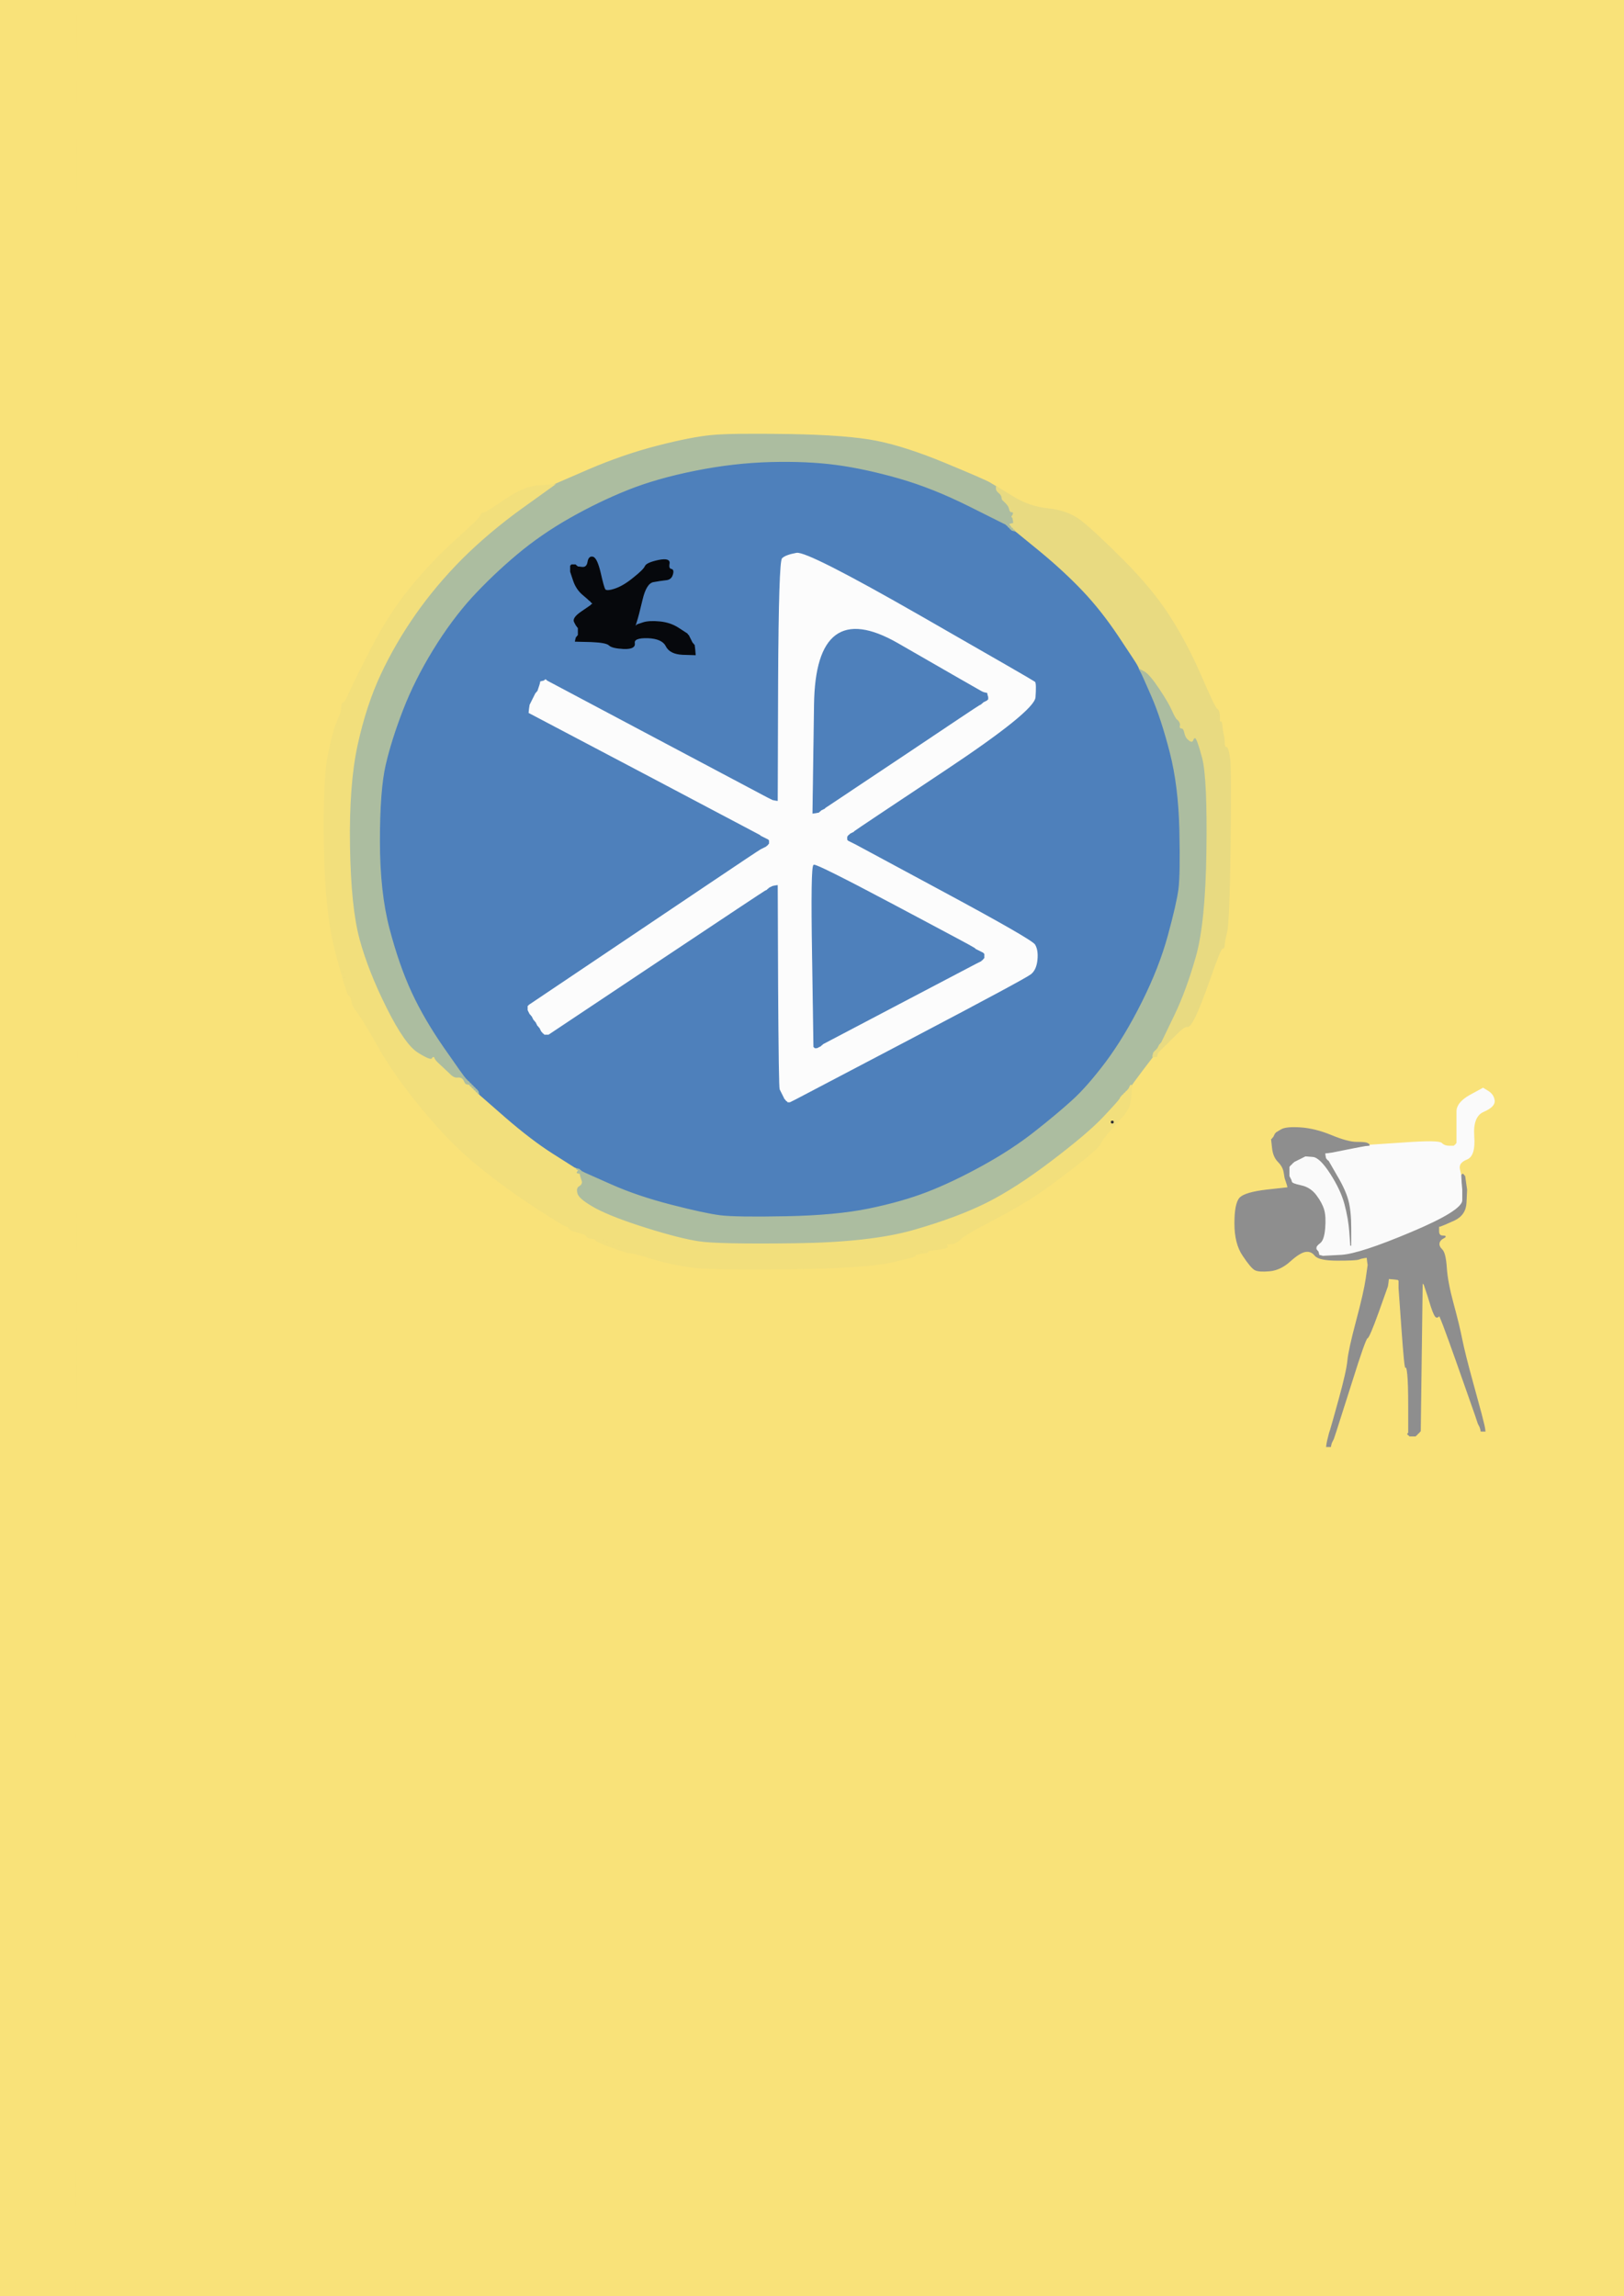
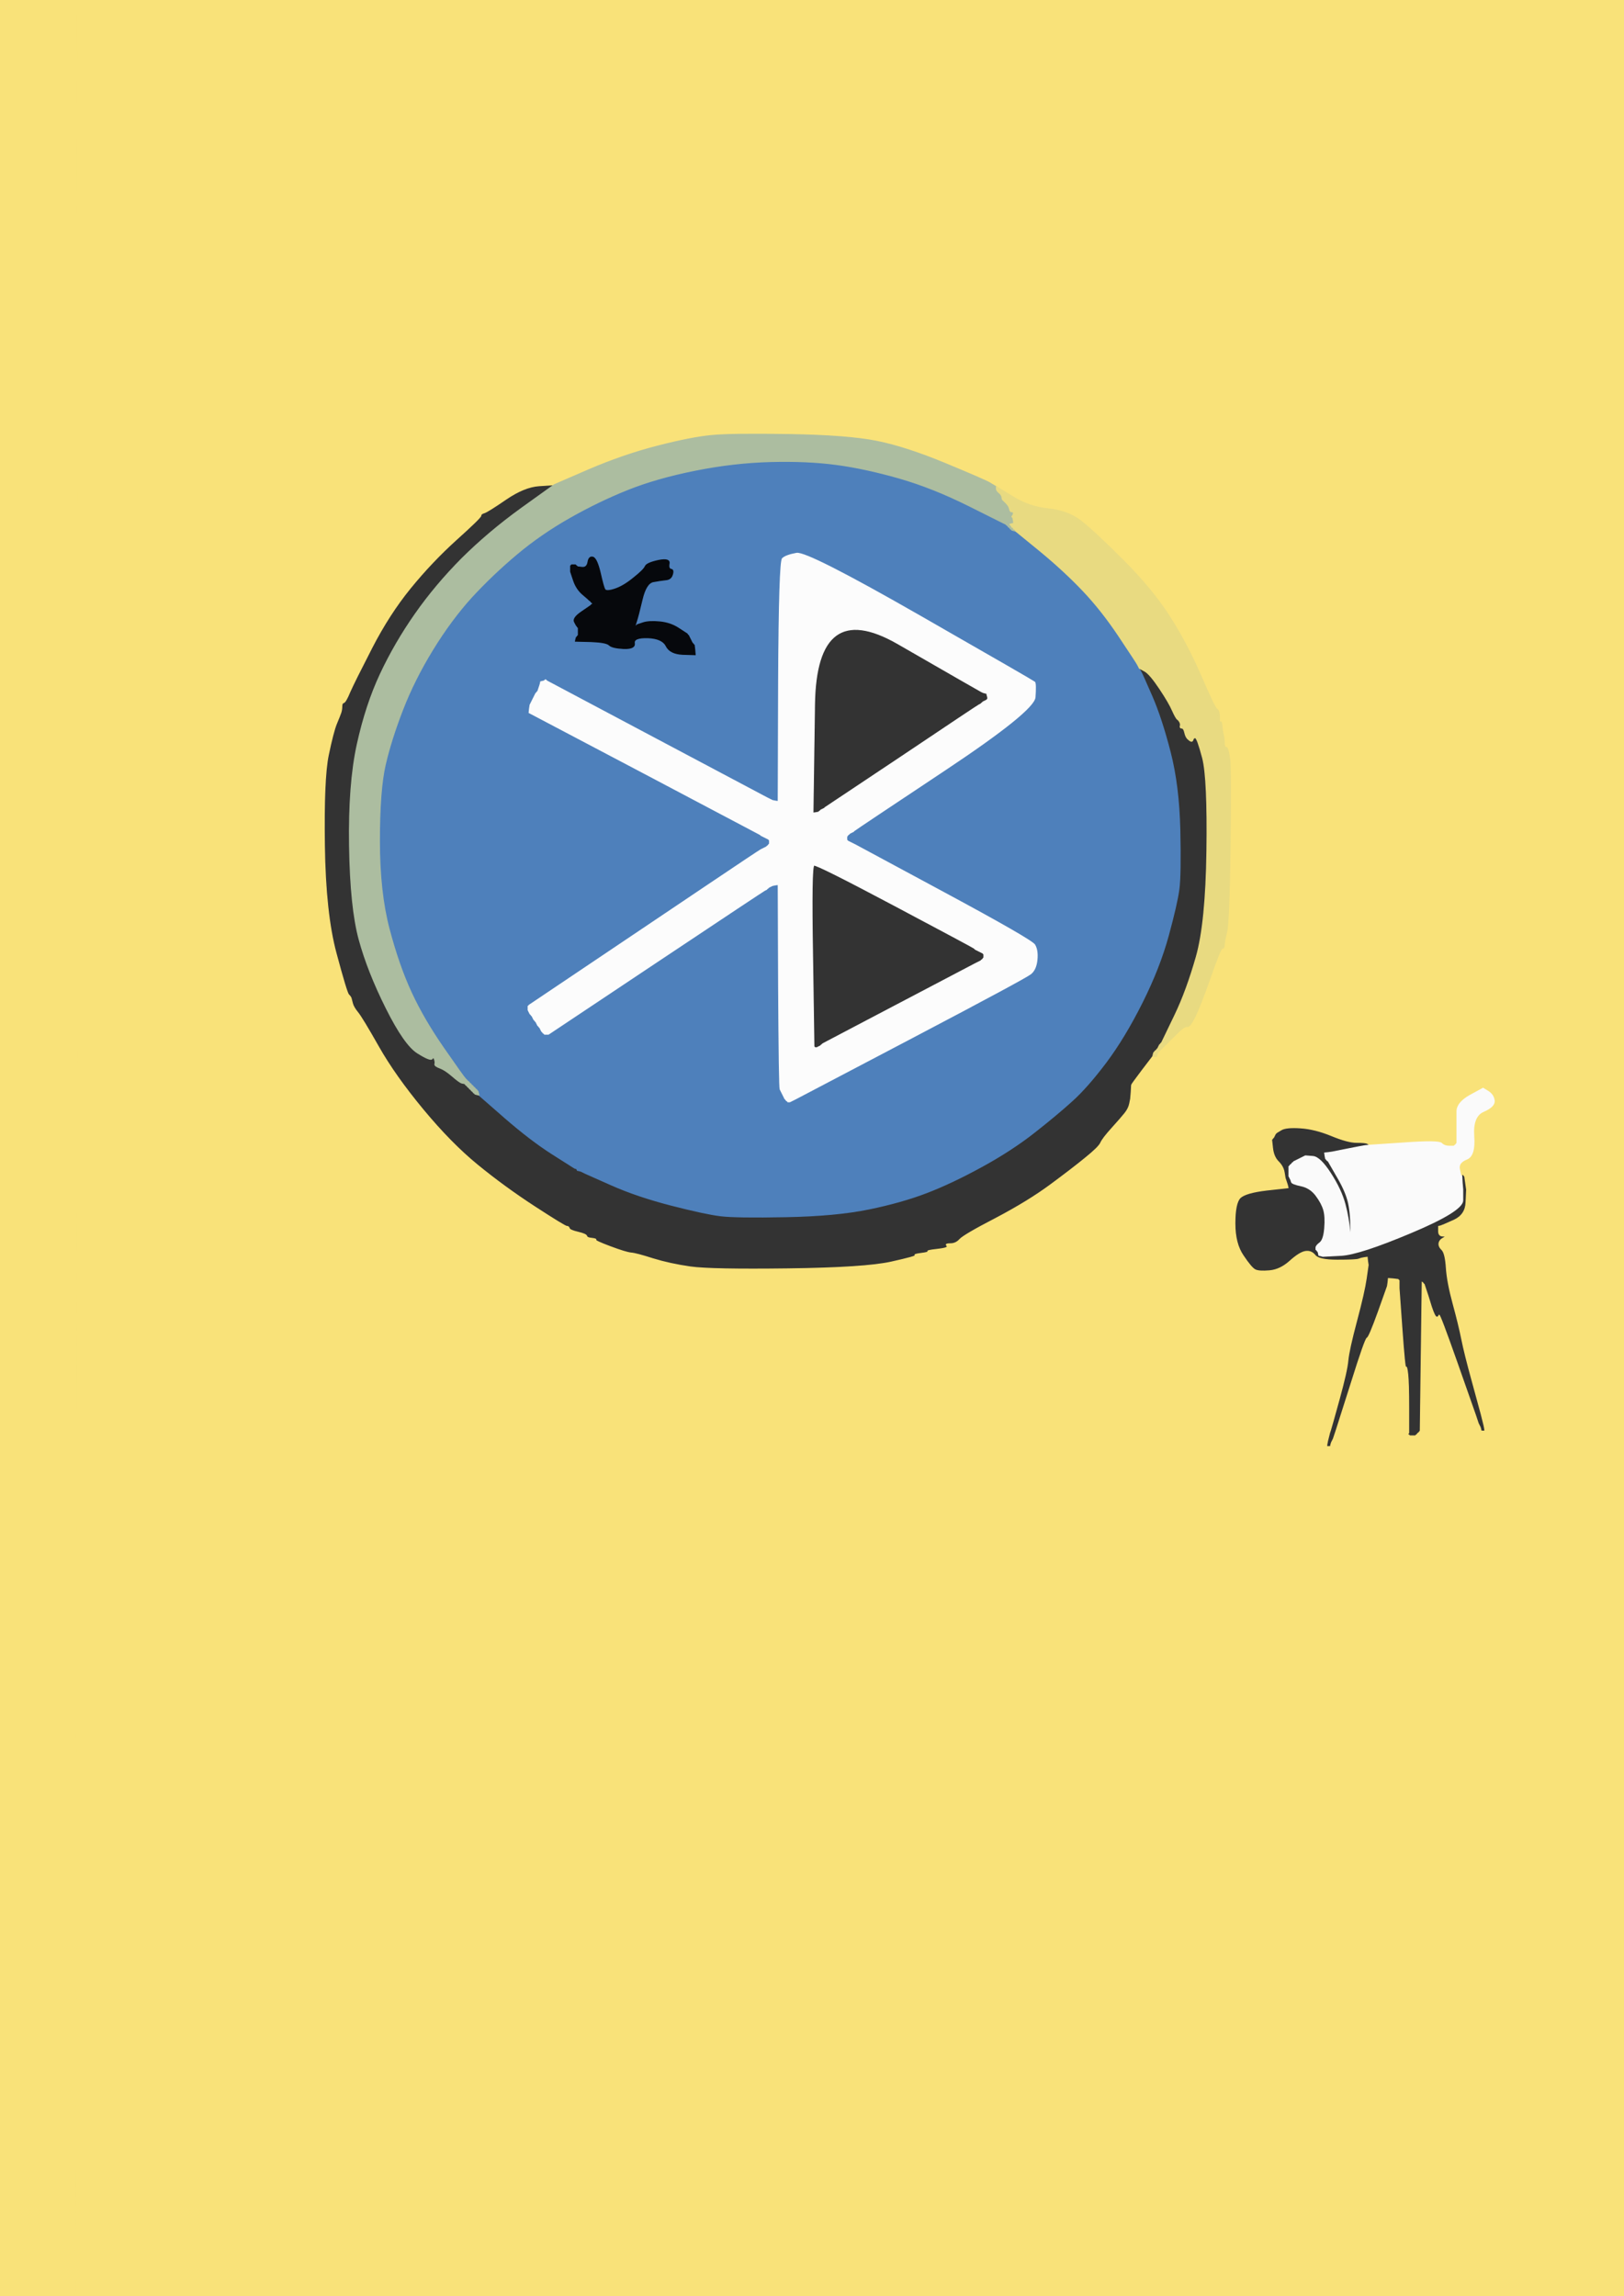
<svg xmlns="http://www.w3.org/2000/svg" width="841" height="1189">
  <rect width="100%" height="100%" fill="#333333" stroke="none" />
  <path style="opacity:1;fill:#F9E279;fill-rule:evenodd;stroke:#F9E279;stroke-width:0.5px;stroke-linecap:butt;stroke-linejoin:miter;stroke-opacity:1;" d="M 39.8 578.5 L 40.0 0.0 L 440.5 0.0 L 841.0 0.0 L 841.0 594.5 L 841.0 1189.0 L 440.0 1189.0 L 39.0 1189.0 L 39.2 1173.0 Q 39.5 1157.0 39.8 578.5 z  M 515.5 251.8 L 516.0 252.0 L 516.2 252.0 Q 516.5 252.0 516.8 252.5 L 517.0 253.0 L 525.0 257.8 Q 533.0 262.5 543.0 263.5 Q 553.0 264.5 559.8 269.8 Q 566.5 275.0 581.5 290.0 Q 596.5 305.0 605.5 319.0 Q 614.5 333.0 621.8 349.8 Q 629.0 366.5 630.2 367.2 Q 631.5 368.0 631.5 371.5 Q 631.5 375.0 632.0 374.0 Q 632.5 373.0 632.8 375.8 Q 633.0 378.5 633.5 380.5 Q 634.0 382.5 634.0 384.8 Q 634.0 387.0 635.0 387.0 Q 636.0 387.0 636.8 393.0 Q 637.5 399.0 637.0 438.5 Q 636.5 478.0 635.2 482.8 Q 634.0 487.5 634.0 489.2 Q 634.0 491.0 633.0 491.0 Q 632.0 491.0 626.8 506.0 Q 621.5 521.0 618.8 526.5 Q 616.0 532.0 614.8 531.5 Q 613.5 531.0 608.8 535.8 Q 604.0 540.5 603.8 540.8 L 603.5 541.0 L 603.2 541.2 L 603.0 541.5 L 602.8 541.8 L 602.5 542.0 L 602.2 542.2 L 602.0 542.5 L 601.8 542.8 L 601.5 543.0 L 601.2 543.2 L 601.0 543.5 L 600.8 543.8 L 600.5 544.0 L 600.2 544.2 L 600.0 544.5 L 599.8 544.8 L 599.5 545.0 L 599.2 545.2 Q 599.0 545.5 598.5 545.8 L 598.0 546.0 L 597.8 546.5 Q 597.5 547.0 597.2 547.0 L 597.0 547.0 L 591.5 554.2 Q 586.0 561.5 586.0 561.8 L 586.0 562.0 L 585.8 565.5 L 585.5 569.0 L 585.0 571.5 Q 584.5 574.0 582.5 576.5 Q 580.5 579.0 575.8 584.2 Q 571.0 589.5 570.0 591.8 Q 569.0 594.0 562.2 599.5 Q 555.5 605.0 544.0 613.5 Q 532.5 622.0 515.8 630.8 Q 499.0 639.5 497.0 641.8 Q 495.0 644.0 492.2 644.0 Q 489.5 644.0 490.2 644.8 Q 491.0 645.5 490.0 646.0 Q 489.0 646.5 484.5 647.0 Q 480.0 647.5 480.5 648.0 Q 481.0 648.5 477.0 649.0 Q 473.0 649.5 474.0 650.0 Q 475.0 650.5 461.5 653.5 Q 448.0 656.5 408.0 657.0 Q 368.0 657.5 357.5 656.0 Q 347.0 654.5 338.2 651.8 Q 329.5 649.0 326.8 648.8 Q 324.0 648.5 316.0 645.5 Q 308.0 642.5 308.5 642.0 Q 309.0 641.5 306.5 641.2 Q 304.0 641.0 303.8 640.0 Q 303.5 639.0 299.2 638.0 Q 295.0 637.0 294.8 636.0 Q 294.5 635.0 293.5 635.0 Q 292.5 635.0 276.8 624.8 Q 261.0 614.5 247.2 603.2 Q 233.5 592.0 219.0 574.5 Q 204.5 557.0 196.0 542.0 Q 187.5 527.0 185.2 524.2 Q 183.0 521.5 182.5 519.5 Q 182.0 517.5 181.8 516.8 Q 181.5 516.0 180.5 515.0 Q 179.5 514.0 174.0 493.5 Q 168.5 473.0 168.0 438.0 Q 167.5 403.0 170.0 391.0 Q 172.5 379.0 174.2 374.8 Q 176.0 370.5 176.5 369.0 Q 177.0 367.5 177.0 365.8 Q 177.0 364.0 178.0 363.8 Q 179.0 363.5 181.2 358.2 Q 183.5 353.0 192.5 335.5 Q 201.5 318.0 212.5 304.5 Q 223.5 291.0 236.2 279.5 Q 249.0 268.0 249.0 267.0 Q 249.0 266.0 250.8 265.5 Q 252.5 265.0 262.0 258.5 Q 271.5 252.0 279.2 251.5 L 287.0 251.0 L 305.0 243.2 Q 323.0 235.5 340.5 231.0 Q 358.0 226.5 368.5 225.5 Q 379.0 224.5 409.0 225.0 Q 439.0 225.5 454.0 228.5 Q 469.0 231.5 489.5 240.0 Q 510.0 248.5 512.5 250.0 Q 515.0 251.5 515.5 251.8 z  M 761.2 567.2 L 768.0 563.5 L 770.8 565.2 Q 773.5 567.0 773.8 570.0 Q 774.0 573.0 768.2 575.5 Q 762.5 578.0 763.2 588.2 Q 764.0 598.5 759.5 600.2 Q 755.0 602.0 755.8 605.5 Q 756.5 609.0 756.8 609.0 L 757.0 609.0 L 757.0 608.8 L 757.0 608.5 L 757.2 608.2 L 757.5 608.0 L 757.8 608.2 L 758.0 608.5 L 758.2 608.8 L 758.5 609.0 L 759.0 612.5 L 759.5 616.0 L 759.2 622.5 Q 759.0 629.0 753.0 631.8 Q 747.0 634.5 746.0 634.8 L 745.0 635.0 L 745.0 637.5 Q 745.0 640.0 747.2 640.0 Q 749.5 640.0 747.5 641.0 Q 745.5 642.0 745.2 643.8 Q 745.0 645.5 746.8 647.2 Q 748.5 649.0 749.0 656.5 Q 749.5 664.0 752.5 675.0 Q 755.5 686.0 757.0 693.5 Q 758.5 701.0 762.5 715.5 Q 766.5 730.0 767.0 732.0 L 767.5 734.0 L 768.0 736.0 L 768.5 738.0 L 768.8 739.5 L 769.0 741.0 L 768.0 741.0 L 767.0 741.0 L 766.8 740.0 L 766.5 739.0 L 766.0 738.0 L 765.5 737.0 L 765.0 735.5 L 764.5 734.0 L 764.0 732.5 Q 763.5 731.0 754.5 705.5 Q 745.5 680.0 745.2 681.0 Q 745.0 682.0 744.0 682.0 Q 743.0 682.0 741.2 676.5 L 739.5 671.0 L 739.0 669.5 L 738.5 668.0 L 738.0 666.5 L 737.5 665.0 L 737.2 664.8 L 737.0 664.5 L 736.8 664.2 L 736.5 664.0 L 736.0 702.5 L 735.5 741.0 L 735.2 741.2 L 735.0 741.5 L 734.8 741.8 L 734.5 742.0 L 734.2 742.2 L 734.0 742.5 L 733.8 742.8 L 733.5 743.0 L 733.2 743.2 L 733.0 743.5 L 731.5 743.5 L 730.0 743.5 L 729.8 743.2 L 729.5 743.0 L 729.2 742.8 L 729.0 742.5 L 729.2 742.2 L 729.5 742.0 L 729.5 729.0 Q 729.5 716.0 729.0 711.5 Q 728.5 707.0 728.0 708.0 Q 727.5 709.0 726.0 688.0 L 724.5 667.0 L 724.5 665.5 L 724.5 664.0 L 724.5 663.5 L 724.5 663.0 L 724.2 662.8 L 724.0 662.5 L 721.5 662.2 L 719.0 662.0 L 718.8 664.0 L 718.5 666.0 L 713.8 679.2 Q 709.0 692.5 708.0 692.8 Q 707.0 693.0 699.8 716.0 Q 692.5 739.0 692.0 740.5 L 691.5 742.0 L 691.0 743.5 L 690.5 745.0 L 690.0 746.0 L 689.5 747.0 L 689.2 748.0 L 689.0 749.0 L 688.0 749.0 L 687.0 749.0 L 687.2 747.5 L 687.5 746.0 L 688.0 744.0 L 688.5 742.0 L 689.0 740.5 Q 689.5 739.0 693.5 724.5 Q 697.5 710.0 698.0 704.5 Q 698.5 699.0 702.5 684.0 Q 706.5 669.0 707.5 662.0 L 708.5 655.0 L 708.2 653.0 L 708.0 651.0 L 706.5 651.2 L 705.0 651.5 L 703.5 652.0 Q 702.0 652.5 692.5 652.5 Q 683.0 652.5 681.0 650.0 Q 679.0 647.5 676.0 648.0 Q 673.0 648.5 668.0 653.0 Q 663.0 657.5 657.5 658.0 Q 652.0 658.5 650.0 657.5 Q 648.0 656.5 643.8 650.2 Q 639.5 644.0 639.5 633.5 Q 639.5 623.0 642.2 620.2 Q 645.0 617.5 656.0 616.2 L 667.0 615.0 L 666.8 614.0 L 666.5 613.0 L 666.0 611.5 L 665.5 610.0 L 665.0 607.0 Q 664.5 604.0 662.0 601.5 Q 659.5 599.0 659.0 594.5 L 658.5 590.0 L 658.8 589.8 L 659.0 589.5 L 659.2 589.2 L 659.5 589.0 L 660.0 588.0 L 660.5 587.0 L 660.8 586.8 L 661.0 586.5 L 663.5 585.0 Q 666.0 583.5 673.5 584.0 Q 681.0 584.5 689.5 588.0 Q 698.0 591.5 702.5 591.5 Q 707.0 591.5 708.0 592.0 Q 709.0 592.5 709.0 592.8 L 709.0 593.0 L 727.0 591.8 Q 745.0 590.5 746.5 592.0 Q 748.0 593.5 750.5 593.5 L 753.0 593.5 L 753.2 593.2 L 753.5 593.0 L 753.8 592.8 L 754.0 592.5 L 754.2 592.2 L 754.5 592.0 L 754.5 586.0 Q 754.5 580.0 754.5 575.5 Q 754.5 571.0 761.2 567.2 z  " />
  <path style="opacity:1;fill:#4E80BB;fill-rule:evenodd;stroke:#4E80BB;stroke-width:0.5px;stroke-linecap:butt;stroke-linejoin:miter;stroke-opacity:1;" d="M 502.0 262.0 L 521.0 271.5 L 521.2 271.8 L 521.5 272.0 L 521.8 272.2 L 522.0 272.5 L 523.0 272.8 L 524.0 273.0 L 524.0 273.2 Q 524.0 273.5 524.5 273.8 L 525.0 274.0 L 525.0 274.2 Q 525.0 274.5 525.5 274.8 L 526.0 275.0 L 538.5 285.2 Q 551.0 295.5 560.8 305.8 Q 570.5 316.0 579.5 329.5 Q 588.5 343.0 589.0 344.0 Q 589.5 345.0 589.8 345.5 L 590.0 346.0 L 590.0 346.2 Q 590.0 346.5 590.8 347.8 Q 591.5 349.0 596.5 360.5 Q 601.5 372.0 606.0 389.5 Q 610.5 407.0 611.0 430.0 Q 611.5 453.0 610.5 460.5 Q 609.5 468.0 605.0 484.5 Q 600.5 501.0 591.5 519.0 Q 582.5 537.0 572.8 550.0 Q 563.0 563.0 555.2 570.0 Q 547.5 577.0 535.8 586.2 Q 524.0 595.5 508.5 604.0 Q 493.0 612.5 480.0 617.5 Q 467.0 622.5 450.0 626.0 Q 433.0 629.5 407.0 630.0 Q 381.0 630.5 373.0 629.5 Q 365.0 628.5 347.5 624.0 Q 330.0 619.5 316.5 613.5 L 303.0 607.5 L 302.0 607.0 L 301.0 606.5 L 300.0 606.2 L 299.0 606.0 L 298.8 605.5 Q 298.5 605.0 298.2 605.0 L 298.0 605.0 L 297.5 604.8 Q 297.0 604.5 286.0 597.5 Q 275.0 590.5 261.5 578.8 L 248.0 567.0 L 247.8 566.5 Q 247.5 566.0 247.2 566.0 L 247.0 566.0 L 246.8 565.5 Q 246.5 565.0 246.2 565.0 L 246.0 565.0 L 245.8 564.5 Q 245.5 564.0 245.2 564.0 L 245.0 564.0 L 244.8 563.5 Q 244.5 563.0 244.2 563.0 L 244.0 563.0 L 243.8 562.5 Q 243.5 562.0 243.2 562.0 L 243.0 562.0 L 242.8 561.0 L 242.5 560.0 L 242.2 559.8 Q 242.0 559.5 241.0 558.5 Q 240.0 557.5 229.8 542.8 Q 219.5 528.0 213.0 514.0 Q 206.5 500.0 201.5 481.0 Q 196.5 462.0 196.5 435.5 Q 196.5 409.0 199.5 396.0 Q 202.5 383.0 208.5 367.5 Q 214.5 352.0 224.0 336.5 Q 233.5 321.0 244.2 309.2 Q 255.0 297.5 267.5 287.0 Q 280.0 276.5 295.0 268.0 Q 310.0 259.5 325.0 253.5 Q 340.0 247.5 360.0 243.5 Q 380.0 239.5 399.0 239.0 Q 418.0 238.5 433.0 240.5 Q 448.0 242.5 465.5 247.5 Q 483.0 252.5 502.0 262.0 z  M 442.8 429.8 L 442.5 430.0 L 442.2 430.2 L 442.0 430.5 L 441.0 431.0 L 440.0 431.5 L 439.8 431.8 L 439.5 432.0 L 439.2 432.2 L 439.0 432.5 L 438.8 432.8 L 438.5 433.0 L 438.5 434.0 L 438.5 435.0 L 438.8 435.2 L 439.0 435.5 L 440.0 436.0 L 441.0 436.5 L 442.0 437.0 L 443.0 437.5 L 488.5 462.0 Q 534.0 486.5 535.8 489.2 Q 537.5 492.0 537.0 497.0 Q 536.5 502.0 533.8 504.2 Q 531.0 506.5 472.0 537.5 Q 413.0 568.5 412.0 569.0 L 411.0 569.5 L 410.0 570.0 L 409.0 570.5 L 408.5 570.5 L 408.0 570.5 L 407.8 570.2 L 407.5 570.0 L 407.2 569.8 L 407.0 569.5 L 406.8 569.2 L 406.5 569.0 L 406.0 568.0 L 405.5 567.0 L 405.0 566.0 Q 404.5 565.0 404.0 564.0 Q 403.5 563.0 403.2 510.5 L 403.0 458.0 L 401.5 458.2 L 400.0 458.5 L 399.0 459.0 L 398.0 459.5 L 397.8 459.8 L 397.5 460.0 L 397.2 460.2 L 397.0 460.5 L 396.0 461.0 Q 395.0 461.5 339.5 498.5 L 284.0 535.5 L 283.0 535.5 L 282.0 535.5 L 281.8 535.2 L 281.5 535.0 L 281.2 534.8 L 281.0 534.5 L 280.8 534.2 L 280.5 534.0 L 280.0 533.0 L 279.5 532.0 L 279.2 531.8 L 279.0 531.5 L 278.8 531.2 L 278.5 531.0 L 278.0 530.0 L 277.5 529.0 L 277.2 528.8 L 277.0 528.5 L 276.8 528.2 L 276.5 528.0 L 276.0 527.0 L 275.5 526.0 L 275.2 525.8 L 275.0 525.5 L 274.8 525.2 L 274.5 525.0 L 274.0 524.0 L 273.5 523.0 L 273.5 522.0 L 273.5 521.0 L 273.8 520.8 L 274.0 520.5 L 306.0 499.0 Q 338.0 477.5 365.5 459.0 Q 393.0 440.5 394.0 440.0 L 395.0 439.5 L 396.0 439.0 L 397.0 438.5 L 397.2 438.2 L 397.5 438.0 L 397.8 437.8 L 398.0 437.5 L 398.2 437.2 L 398.5 437.0 L 398.5 436.0 L 398.5 435.0 L 398.2 434.8 L 398.0 434.5 L 397.0 434.0 L 396.0 433.5 L 395.0 433.0 L 394.0 432.5 L 393.8 432.2 Q 393.5 432.0 333.8 400.5 L 274.0 369.0 L 274.2 367.0 L 274.5 365.0 L 275.0 364.0 L 275.5 363.0 L 276.0 362.0 L 276.5 361.0 L 277.0 360.0 L 277.5 359.0 L 277.8 358.8 L 278.0 358.5 L 278.2 358.2 L 278.5 358.0 L 279.0 356.5 L 279.5 355.0 L 279.8 354.0 L 280.0 353.0 L 281.0 352.8 L 282.0 352.5 L 282.2 352.2 L 282.5 352.0 L 282.8 352.2 L 283.0 352.5 L 339.5 382.5 Q 396.0 412.5 397.0 413.0 L 398.0 413.5 L 399.0 414.0 L 400.0 414.5 L 401.5 414.8 L 403.0 415.0 L 403.2 353.0 Q 403.5 291.0 405.2 289.2 Q 407.0 287.5 412.5 286.5 Q 418.0 285.5 476.5 319.0 Q 535.0 352.5 535.8 353.2 Q 536.5 354.0 536.0 361.0 Q 535.5 368.0 489.2 398.8 Q 443.0 429.5 442.8 429.8 z  M 329.2 324.2 L 329.5 324.0 L 329.8 323.8 L 330.0 323.5 L 333.0 322.5 Q 336.0 321.5 341.5 322.0 Q 347.0 322.5 351.2 325.2 Q 355.5 328.0 355.8 328.2 L 356.0 328.5 L 356.2 328.8 L 356.5 329.0 L 357.0 330.0 L 357.5 331.0 L 358.0 332.0 L 358.5 333.0 L 358.8 333.2 L 359.0 333.5 L 359.2 333.8 L 359.5 334.0 L 359.8 336.5 L 360.0 339.0 L 353.5 338.8 Q 347.0 338.5 345.0 334.5 Q 343.0 330.5 335.5 330.2 Q 328.0 330.0 328.5 333.0 Q 329.0 336.0 323.0 335.8 Q 317.0 335.5 315.5 334.0 Q 314.0 332.5 306.0 332.2 L 298.0 332.0 L 298.2 331.0 L 298.5 330.0 L 298.8 329.8 L 299.0 329.5 L 299.2 329.2 L 299.5 329.0 L 299.5 327.0 L 299.5 325.0 L 299.2 324.8 L 299.0 324.5 L 298.8 324.2 Q 298.5 324.0 297.5 322.0 Q 296.5 320.0 301.2 316.8 L 306.0 313.5 L 306.2 313.2 L 306.5 313.0 L 306.8 312.8 L 307.0 312.5 L 306.8 312.2 L 306.5 312.0 L 306.2 311.8 L 306.0 311.5 L 305.8 311.2 L 305.5 311.0 L 305.2 310.8 Q 305.0 310.5 301.8 307.8 Q 298.5 305.0 297.0 300.5 L 295.5 296.0 L 295.5 294.5 L 295.5 293.0 L 295.8 292.8 L 296.0 292.5 L 297.0 292.5 L 298.0 292.5 L 298.2 292.8 L 298.5 293.0 L 298.8 293.2 L 299.0 293.5 L 301.5 293.8 Q 304.0 294.0 304.5 291.0 Q 305.0 288.0 307.0 288.5 Q 309.0 289.0 310.8 296.5 Q 312.5 304.0 313.2 305.2 Q 314.0 306.5 318.5 305.0 Q 323.0 303.5 328.2 299.2 Q 333.5 295.0 334.2 293.2 Q 335.0 291.5 341.0 290.2 Q 347.0 289.0 346.5 291.8 Q 346.0 294.5 347.5 294.8 Q 349.0 295.0 348.2 297.5 Q 347.5 300.0 344.8 300.2 Q 342.0 300.5 338.2 301.2 Q 334.5 302.0 332.5 310.5 Q 330.5 319.0 329.5 322.0 Q 328.5 325.0 328.8 324.8 Q 329.0 324.5 329.2 324.2 z  " />
  <path style="opacity:1;fill:#F9E279;fill-rule:evenodd;stroke:#F9E279;stroke-width:0.5px;stroke-linecap:butt;stroke-linejoin:miter;stroke-opacity:1;" d="M 0.0 594.5 L 0.0 0.0 L 20.0 0.0 L 40.0 0.0 L 39.8 578.5 Q 39.5 1157.0 39.2 1173.0 L 39.0 1189.0 L 19.5 1189.0 L 0.0 1189.0 L 0.0 594.5 z  " />
  <path style="opacity:1;fill:#FCFCFC;fill-rule:evenodd;stroke:#FCFCFC;stroke-width:0.5px;stroke-linecap:butt;stroke-linejoin:miter;stroke-opacity:1;" d="M 442.8 429.8 L 442.5 430.0 L 442.2 430.2 L 442.0 430.5 L 441.0 431.0 L 440.0 431.5 L 439.8 431.8 L 439.5 432.0 L 439.2 432.2 L 439.0 432.5 L 438.8 432.8 L 438.5 433.0 L 438.5 434.0 L 438.5 435.0 L 438.8 435.2 L 439.0 435.5 L 440.0 436.0 L 441.0 436.5 L 442.0 437.0 L 443.0 437.5 L 488.5 462.0 Q 534.0 486.5 535.8 489.2 Q 537.5 492.0 537.0 497.0 Q 536.5 502.0 533.8 504.2 Q 531.0 506.5 472.0 537.5 Q 413.0 568.5 412.0 569.0 L 411.0 569.5 L 410.0 570.0 L 409.0 570.5 L 408.5 570.5 L 408.0 570.5 L 407.8 570.2 L 407.5 570.0 L 407.2 569.8 L 407.0 569.5 L 406.8 569.2 L 406.5 569.0 L 406.0 568.0 L 405.5 567.0 L 405.0 566.0 Q 404.5 565.0 404.0 564.0 Q 403.5 563.0 403.2 510.5 L 403.0 458.0 L 401.5 458.2 L 400.0 458.5 L 399.0 459.0 L 398.0 459.5 L 397.8 459.8 L 397.5 460.0 L 397.2 460.2 L 397.0 460.5 L 396.0 461.0 Q 395.0 461.5 339.5 498.5 L 284.0 535.5 L 283.0 535.5 L 282.0 535.5 L 281.8 535.2 L 281.5 535.0 L 281.2 534.8 L 281.0 534.5 L 280.8 534.2 L 280.5 534.0 L 280.0 533.0 L 279.5 532.0 L 279.2 531.8 L 279.0 531.5 L 278.8 531.2 L 278.5 531.0 L 278.0 530.0 L 277.5 529.0 L 277.2 528.8 L 277.0 528.5 L 276.8 528.2 L 276.5 528.0 L 276.0 527.0 L 275.5 526.0 L 275.2 525.8 L 275.0 525.5 L 274.8 525.2 L 274.5 525.0 L 274.0 524.0 L 273.5 523.0 L 273.5 522.0 L 273.5 521.0 L 273.8 520.8 L 274.0 520.5 L 306.0 499.0 Q 338.0 477.5 365.5 459.0 Q 393.0 440.5 394.0 440.0 L 395.0 439.5 L 396.0 439.0 L 397.0 438.5 L 397.2 438.2 L 397.5 438.0 L 397.8 437.8 L 398.0 437.5 L 398.2 437.2 L 398.5 437.0 L 398.5 436.0 L 398.5 435.0 L 398.2 434.8 L 398.0 434.5 L 397.0 434.0 L 396.0 433.5 L 395.0 433.0 L 394.0 432.5 L 393.8 432.2 Q 393.5 432.0 333.8 400.5 L 274.0 369.0 L 274.2 367.0 L 274.5 365.0 L 275.0 364.0 L 275.5 363.0 L 276.0 362.0 L 276.5 361.0 L 277.0 360.0 L 277.5 359.0 L 277.8 358.8 L 278.0 358.5 L 278.2 358.2 L 278.5 358.0 L 279.0 356.5 L 279.5 355.0 L 279.8 354.0 L 280.0 353.0 L 281.0 352.8 L 282.0 352.5 L 282.2 352.2 L 282.5 352.0 L 282.8 352.2 L 283.0 352.5 L 339.5 382.5 Q 396.0 412.5 397.0 413.0 L 398.0 413.5 L 399.0 414.0 L 400.0 414.5 L 401.5 414.8 L 403.0 415.0 L 403.2 353.0 Q 403.5 291.0 405.2 289.2 Q 407.0 287.5 412.5 286.5 Q 418.0 285.5 476.5 319.0 Q 535.0 352.5 535.8 353.2 Q 536.5 354.0 536.0 361.0 Q 535.5 368.0 489.2 398.8 Q 443.0 429.5 442.8 429.8 z  M 508.0 358.0 L 509.0 358.5 L 510.0 358.8 L 511.0 359.0 L 511.2 360.0 L 511.5 361.0 L 511.5 361.5 L 511.5 362.0 L 511.2 362.2 L 511.0 362.5 L 510.0 363.0 L 509.0 363.5 L 508.8 363.8 L 508.5 364.0 L 508.2 364.2 L 508.0 364.5 L 507.0 365.0 Q 506.0 365.5 466.8 391.8 L 427.5 418.0 L 427.2 418.2 L 427.0 418.5 L 426.0 419.0 L 425.0 419.5 L 424.8 419.8 L 424.5 420.0 L 424.2 420.2 L 424.0 420.5 L 422.5 420.8 L 421.0 421.0 L 421.8 365.0 Q 422.5 309.0 464.8 333.2 Q 507.0 357.5 508.0 358.0 z  M 504.2 490.8 L 504.5 491.0 L 504.8 491.2 L 505.0 491.5 L 506.0 492.0 L 507.0 492.5 L 508.0 493.0 L 509.0 493.5 L 509.2 493.8 L 509.5 494.0 L 509.5 495.0 L 509.5 496.0 L 509.2 496.2 L 509.0 496.5 L 508.8 496.8 L 508.5 497.0 L 508.2 497.2 L 508.0 497.5 L 507.0 498.0 L 506.0 498.5 L 505.0 499.0 Q 504.0 499.5 465.0 520.0 L 426.0 540.5 L 425.8 540.8 L 425.5 541.0 L 425.2 541.2 L 425.0 541.5 L 424.0 542.0 L 423.0 542.5 L 422.5 542.5 L 422.0 542.5 L 421.8 542.2 L 421.5 542.0 L 420.8 495.2 Q 420.0 448.5 421.5 448.0 Q 423.0 447.5 463.5 469.0 Q 504.0 490.5 504.2 490.8 z  " />
-   <path style="opacity:1;fill:#4E80BB;fill-rule:evenodd;stroke:#4E80BB;stroke-width:0.5px;stroke-linecap:butt;stroke-linejoin:miter;stroke-opacity:1;" d="M 504.2 490.8 L 504.5 491.0 L 504.8 491.2 L 505.0 491.5 L 506.0 492.0 L 507.0 492.5 L 508.0 493.0 L 509.0 493.5 L 509.2 493.8 L 509.5 494.0 L 509.5 495.0 L 509.5 496.0 L 509.2 496.2 L 509.0 496.5 L 508.8 496.8 L 508.5 497.0 L 508.2 497.2 L 508.0 497.5 L 507.0 498.0 L 506.0 498.5 L 505.0 499.0 Q 504.0 499.5 465.0 520.0 L 426.0 540.5 L 425.8 540.8 L 425.5 541.0 L 425.2 541.2 L 425.0 541.5 L 424.0 542.0 L 423.0 542.5 L 422.5 542.5 L 422.0 542.5 L 421.8 542.2 L 421.5 542.0 L 420.8 495.2 Q 420.0 448.5 421.5 448.0 Q 423.0 447.5 463.5 469.0 Q 504.0 490.5 504.2 490.8 z  " />
-   <path style="opacity:1;fill:#4E80BB;fill-rule:evenodd;stroke:#4E80BB;stroke-width:0.5px;stroke-linecap:butt;stroke-linejoin:miter;stroke-opacity:1;" d="M 508.0 358.0 L 509.0 358.5 L 510.0 358.8 L 511.0 359.0 L 511.2 360.0 L 511.5 361.0 L 511.5 361.5 L 511.5 362.0 L 511.2 362.2 L 511.0 362.5 L 510.0 363.0 L 509.0 363.5 L 508.8 363.8 L 508.5 364.0 L 508.2 364.2 L 508.0 364.5 L 507.0 365.0 Q 506.0 365.5 466.8 391.8 L 427.5 418.0 L 427.2 418.2 L 427.0 418.5 L 426.0 419.0 L 425.0 419.5 L 424.8 419.8 L 424.5 420.0 L 424.2 420.2 L 424.0 420.5 L 422.5 420.8 L 421.0 421.0 L 421.8 365.0 Q 422.5 309.0 464.8 333.2 Q 507.0 357.5 508.0 358.0 z  " />
  <path style="opacity:1;fill:#ACBDA0;fill-rule:evenodd;stroke:#ACBDA0;stroke-width:0.5px;stroke-linecap:butt;stroke-linejoin:miter;stroke-opacity:1;" d="M 515.5 251.8 L 516.0 252.0 L 516.0 252.2 Q 516.0 252.5 516.5 252.8 L 517.0 253.0 L 518.0 255.8 Q 519.0 258.5 519.2 258.8 L 519.5 259.0 L 521.0 260.5 Q 522.5 262.0 522.8 263.5 Q 523.0 265.0 524.0 265.0 Q 525.0 265.0 524.8 266.0 Q 524.5 267.0 524.2 267.2 L 524.0 267.5 L 524.2 267.8 L 524.5 268.0 L 524.8 269.5 L 525.0 271.0 L 524.0 271.2 L 523.0 271.5 L 524.0 272.0 L 525.0 272.5 L 525.2 272.8 L 525.5 273.0 L 525.8 274.0 L 526.0 275.0 L 525.0 274.8 L 524.0 274.5 L 523.8 274.2 L 523.5 274.0 L 523.2 273.8 L 523.0 273.5 L 522.8 273.2 L 522.5 273.0 L 522.2 272.8 L 522.0 272.5 L 521.8 272.2 L 521.5 272.0 L 521.2 271.8 L 521.0 271.5 L 502.0 262.0 Q 483.0 252.5 465.5 247.5 Q 448.0 242.5 433.0 240.5 Q 418.0 238.5 399.0 239.0 Q 380.0 239.5 360.0 243.5 Q 340.0 247.5 325.0 253.5 Q 310.0 259.5 295.0 268.0 Q 280.0 276.5 267.5 287.0 Q 255.0 297.5 244.2 309.2 Q 233.5 321.0 224.0 336.5 Q 214.5 352.0 208.5 367.5 Q 202.5 383.0 199.5 396.0 Q 196.5 409.0 196.5 435.5 Q 196.5 462.0 201.5 481.0 Q 206.5 500.0 213.0 514.0 Q 219.5 528.0 229.8 542.8 Q 240.0 557.5 241.0 558.5 Q 242.0 559.5 242.2 559.8 L 242.5 560.0 L 242.8 560.2 L 243.0 560.5 L 243.2 560.8 L 243.5 561.0 L 243.8 561.2 L 244.0 561.5 L 244.2 561.8 L 244.5 562.0 L 244.8 562.2 L 245.0 562.5 L 245.2 562.8 L 245.5 563.0 L 245.8 563.2 L 246.0 563.5 L 246.2 563.8 L 246.5 564.0 L 246.8 564.2 L 247.0 564.5 L 247.2 564.8 L 247.5 565.0 L 247.8 566.0 L 248.0 567.0 L 247.0 566.8 L 246.0 566.5 L 245.8 566.2 L 245.5 566.0 L 245.2 565.8 L 245.0 565.5 L 244.8 565.2 L 244.5 565.0 L 244.2 564.8 L 244.0 564.5 L 243.8 564.2 L 243.5 564.0 L 243.2 563.8 L 243.0 563.5 L 242.8 563.2 L 242.5 563.0 L 242.2 562.8 L 242.0 562.5 L 241.8 562.2 L 241.5 562.0 L 241.2 561.8 L 241.0 561.5 L 240.8 561.2 Q 240.5 561.0 239.2 560.8 Q 238.0 560.5 234.2 557.2 Q 230.5 554.0 227.8 553.0 Q 225.0 552.0 225.2 551.0 Q 225.5 550.0 225.0 548.5 Q 224.5 547.0 223.8 548.2 Q 223.0 549.5 216.2 545.2 Q 209.5 541.0 200.0 522.0 Q 190.5 503.0 186.0 486.5 Q 181.5 470.0 181.0 438.0 Q 180.5 406.0 185.0 385.5 Q 189.5 365.0 197.0 349.0 Q 204.5 333.0 215.0 318.0 Q 225.5 303.0 239.2 289.2 Q 253.0 275.5 270.0 263.2 L 287.0 251.0 L 305.0 243.2 Q 323.0 235.5 340.5 231.0 Q 358.0 226.5 368.5 225.5 Q 379.0 224.5 409.0 225.0 Q 439.0 225.5 454.0 228.5 Q 469.0 231.5 489.5 240.0 Q 510.0 248.5 512.5 250.0 Q 515.0 251.5 515.5 251.8 z  " />
-   <path style="opacity:1;fill:#ACBDA0;fill-rule:evenodd;stroke:#ACBDA0;stroke-width:0.5px;stroke-linecap:butt;stroke-linejoin:miter;stroke-opacity:1;" d="M 590.0 346.2 L 590.0 346.0 L 592.8 347.5 Q 595.5 349.0 600.5 356.5 Q 605.5 364.0 606.8 366.8 Q 608.0 369.5 609.5 369.8 Q 611.0 370.0 610.5 371.8 Q 610.0 373.5 611.2 374.2 Q 612.5 375.0 613.2 378.2 Q 614.0 381.5 615.0 382.5 Q 616.0 383.5 616.8 383.8 Q 617.5 384.0 617.8 383.0 Q 618.0 382.0 619.0 382.0 Q 620.0 382.0 622.8 392.5 Q 625.5 403.0 625.0 440.5 Q 624.5 478.0 619.5 495.5 Q 614.5 513.0 608.5 525.5 Q 602.5 538.0 602.0 539.0 L 601.5 540.0 L 601.2 540.2 L 601.0 540.5 L 600.8 540.8 L 600.5 541.0 L 600.0 542.0 L 599.5 543.0 L 599.2 543.2 L 599.0 543.5 L 598.8 543.8 L 598.5 544.0 L 598.2 545.0 L 598.0 546.0 L 597.5 546.2 Q 597.0 546.5 597.0 546.8 L 597.0 547.0 L 591.5 554.2 Q 586.0 561.5 586.0 561.8 L 586.0 562.0 L 585.8 562.0 L 585.5 562.0 L 585.0 563.0 L 584.5 564.0 L 584.2 564.2 L 584.0 564.5 L 583.8 564.8 L 583.5 565.0 L 583.2 565.2 L 583.0 565.5 L 582.8 565.8 L 582.5 566.0 L 582.2 566.2 L 582.0 566.5 L 581.8 566.8 L 581.5 567.0 L 581.2 567.2 L 581.0 567.5 L 580.8 567.8 L 580.5 568.0 L 580.0 569.0 Q 579.5 570.0 571.5 578.5 Q 563.5 587.0 544.8 601.2 Q 526.0 615.5 511.0 623.0 Q 496.0 630.5 473.5 637.0 Q 451.0 643.5 411.5 644.0 Q 372.0 644.5 362.0 643.0 Q 352.0 641.5 334.5 636.0 Q 317.0 630.5 308.2 625.8 Q 299.5 621.0 298.8 618.0 Q 298.0 615.0 299.8 614.0 Q 301.5 613.0 301.0 611.5 L 300.5 610.0 L 300.2 609.0 L 300.0 608.0 L 299.0 608.0 L 298.0 608.0 L 298.0 606.5 L 298.0 605.0 L 299.0 605.2 L 300.0 605.5 L 300.2 605.8 L 300.5 606.0 L 300.8 606.2 L 301.0 606.5 L 302.0 607.0 L 303.0 607.5 L 316.5 613.5 Q 330.0 619.5 347.5 624.0 Q 365.0 628.5 373.0 629.5 Q 381.0 630.5 407.0 630.0 Q 433.0 629.5 450.0 626.0 Q 467.0 622.5 480.0 617.5 Q 493.0 612.5 508.5 604.0 Q 524.0 595.5 535.8 586.2 Q 547.5 577.0 555.2 570.0 Q 563.0 563.0 572.8 550.0 Q 582.5 537.0 591.5 519.0 Q 600.5 501.0 605.0 484.5 Q 609.5 468.0 610.5 460.5 Q 611.5 453.0 611.0 430.0 Q 610.5 407.0 606.0 389.5 Q 601.5 372.0 596.5 360.5 Q 591.5 349.0 590.8 347.8 Q 590.0 346.5 590.0 346.2 z  " />
-   <path style="opacity:1;fill:#F2DF7C;fill-rule:evenodd;stroke:#F2DF7C;stroke-width:0.5px;stroke-linecap:butt;stroke-linejoin:miter;stroke-opacity:1;" d="M 279.2 251.5 L 287.0 251.0 L 270.0 263.2 Q 253.0 275.5 239.2 289.2 Q 225.5 303.0 215.0 318.0 Q 204.5 333.0 197.0 349.0 Q 189.5 365.0 185.0 385.5 Q 180.5 406.0 181.0 438.0 Q 181.5 470.0 186.0 486.5 Q 190.5 503.0 200.0 522.0 Q 209.5 541.0 216.2 545.2 Q 223.0 549.5 223.8 548.2 Q 224.5 547.0 224.8 548.0 Q 225.0 549.0 227.8 551.5 Q 230.5 554.0 232.8 556.2 Q 235.0 558.5 237.0 558.2 Q 239.0 558.0 239.8 559.5 Q 240.5 561.0 240.8 561.2 L 241.0 561.5 L 242.0 561.8 L 243.0 562.0 L 243.0 562.2 Q 243.0 562.5 243.5 562.8 L 244.0 563.0 L 244.0 563.2 Q 244.0 563.5 244.5 563.8 L 245.0 564.0 L 245.0 564.2 Q 245.0 564.5 245.5 564.8 L 246.0 565.0 L 246.0 565.2 Q 246.0 565.5 246.5 565.8 L 247.0 566.0 L 247.0 566.2 Q 247.0 566.5 247.5 566.8 L 248.0 567.0 L 261.5 578.8 Q 275.0 590.5 286.0 597.5 Q 297.0 604.5 297.5 604.8 L 298.0 605.0 L 298.0 605.2 Q 298.0 605.5 298.5 605.8 L 299.0 606.0 L 298.5 606.8 Q 298.0 607.5 299.0 607.8 L 300.0 608.0 L 300.2 609.0 L 300.5 610.0 L 301.0 611.5 Q 301.5 613.0 299.8 614.0 Q 298.0 615.0 298.8 618.0 Q 299.5 621.0 308.2 625.8 Q 317.0 630.5 334.5 636.0 Q 352.0 641.5 362.0 643.0 Q 372.0 644.5 411.5 644.0 Q 451.0 643.5 473.5 637.0 Q 496.0 630.5 511.0 623.0 Q 526.0 615.5 544.8 601.2 Q 563.5 587.0 571.5 578.5 Q 579.5 570.0 580.0 569.0 L 580.5 568.0 L 580.8 567.8 L 581.0 567.5 L 581.2 567.2 L 581.5 567.0 L 581.8 566.8 L 582.0 566.5 L 582.2 566.2 L 582.5 566.0 L 582.8 565.8 L 583.0 565.5 L 583.2 565.2 L 583.5 565.0 L 583.8 564.8 L 584.0 564.5 L 584.2 564.2 L 584.5 564.0 L 585.0 563.0 L 585.5 562.0 L 585.8 562.0 L 586.0 562.0 L 585.8 565.5 L 585.5 569.0 L 585.0 571.5 Q 584.5 574.0 582.5 576.5 Q 580.5 579.0 575.8 584.2 Q 571.0 589.5 570.0 591.8 Q 569.0 594.0 562.2 599.5 Q 555.5 605.0 544.0 613.5 Q 532.5 622.0 515.8 630.8 Q 499.0 639.5 497.0 641.8 Q 495.0 644.0 492.2 644.0 Q 489.5 644.0 490.2 644.8 Q 491.0 645.5 490.0 646.0 Q 489.0 646.5 484.5 647.0 Q 480.0 647.5 480.5 648.0 Q 481.0 648.5 477.0 649.0 Q 473.0 649.5 474.0 650.0 Q 475.0 650.5 461.5 653.5 Q 448.0 656.5 408.0 657.0 Q 368.0 657.5 357.5 656.0 Q 347.0 654.5 338.2 651.8 Q 329.5 649.0 326.8 648.8 Q 324.0 648.5 316.0 645.5 Q 308.0 642.5 308.5 642.0 Q 309.0 641.5 306.5 641.2 Q 304.0 641.0 303.8 640.0 Q 303.5 639.0 299.2 638.0 Q 295.0 637.0 294.8 636.0 Q 294.5 635.0 293.5 635.0 Q 292.5 635.0 276.8 624.8 Q 261.0 614.5 247.2 603.2 Q 233.5 592.0 219.0 574.5 Q 204.5 557.0 196.0 542.0 Q 187.5 527.0 185.2 524.2 Q 183.0 521.5 182.5 519.5 Q 182.0 517.5 181.8 516.8 Q 181.5 516.0 180.5 515.0 Q 179.5 514.0 174.0 493.5 Q 168.5 473.0 168.0 438.0 Q 167.5 403.0 170.0 391.0 Q 172.5 379.0 174.2 374.8 Q 176.0 370.5 176.5 369.0 Q 177.0 367.5 177.0 365.8 Q 177.0 364.0 178.0 363.8 Q 179.0 363.5 181.2 358.2 Q 183.5 353.0 192.5 335.5 Q 201.5 318.0 212.5 304.5 Q 223.5 291.0 236.2 279.5 Q 249.0 268.0 249.0 267.0 Q 249.0 266.0 250.8 265.5 Q 252.5 265.0 262.0 258.5 Q 271.5 252.0 279.2 251.5 z  M 177.2 503.2 Q 177.5 503.0 177.8 503.2 Q 178.0 503.5 177.5 503.5 Q 177.0 503.5 177.2 503.2 z  M 178.2 506.2 Q 178.5 506.0 178.8 506.2 Q 179.0 506.5 178.5 506.5 Q 178.0 506.5 178.2 506.2 z  M 225.2 551.2 Q 225.5 551.0 225.8 551.2 Q 226.0 551.5 225.5 551.5 Q 225.0 551.5 225.2 551.2 z  M 576.0 580.0 Q 577.0 580.0 577.0 581.0 Q 577.0 582.0 576.0 582.0 Q 575.0 582.0 575.0 581.0 Q 575.0 580.0 576.0 580.0 z  M 312.2 642.2 Q 312.5 642.0 312.8 642.2 Q 313.0 642.5 312.5 642.5 Q 312.0 642.5 312.2 642.2 z  M 314.2 643.2 Q 314.5 643.0 314.8 643.2 Q 315.0 643.5 314.5 643.5 Q 314.0 643.5 314.2 643.2 z  M 317.2 644.2 Q 317.5 644.0 317.8 644.2 Q 318.0 644.5 317.5 644.5 Q 317.0 644.5 317.2 644.2 z  M 320.2 645.2 Q 320.5 645.0 320.8 645.2 Q 321.0 645.5 320.5 645.5 Q 320.0 645.5 320.2 645.2 z  M 477.2 648.2 Q 477.5 648.0 477.8 648.2 Q 478.0 648.5 477.5 648.5 Q 477.0 648.5 477.2 648.2 z  M 333.2 649.2 Q 333.5 649.0 333.8 649.2 Q 334.0 649.5 333.5 649.5 Q 333.0 649.5 333.2 649.2 z  " />
  <path style="opacity:1;fill:#E8DA81;fill-rule:evenodd;stroke:#E8DA81;stroke-width:0.5px;stroke-linecap:butt;stroke-linejoin:miter;stroke-opacity:1;" d="M 516.0 253.0 L 516.0 252.0 L 524.5 257.2 Q 533.0 262.5 543.0 263.5 Q 553.0 264.5 559.8 269.8 Q 566.5 275.0 581.5 290.0 Q 596.5 305.0 605.5 319.0 Q 614.5 333.0 621.8 349.8 Q 629.0 366.5 630.2 367.2 Q 631.5 368.0 631.5 371.5 Q 631.5 375.0 632.0 374.0 Q 632.5 373.0 632.8 375.8 Q 633.0 378.5 633.5 380.5 Q 634.0 382.5 634.0 384.8 Q 634.0 387.0 635.0 387.0 Q 636.0 387.0 636.8 393.0 Q 637.5 399.0 637.0 438.5 Q 636.5 478.0 635.2 482.8 Q 634.0 487.5 634.0 489.2 Q 634.0 491.0 633.0 491.0 Q 632.0 491.0 626.8 506.0 Q 621.5 521.0 618.8 526.5 Q 616.0 532.0 614.8 531.5 Q 613.5 531.0 608.8 535.8 Q 604.0 540.5 603.8 540.8 L 603.5 541.0 L 603.2 541.2 L 603.0 541.5 L 602.8 541.8 L 602.5 542.0 L 602.2 542.2 L 602.0 542.5 L 601.8 542.8 L 601.5 543.0 L 601.2 543.2 L 601.0 543.5 L 600.8 543.8 L 600.5 544.0 L 600.2 544.2 L 600.0 544.5 L 599.8 544.8 L 599.5 545.0 L 599.2 546.0 L 599.0 547.0 L 598.0 547.0 L 597.0 547.0 L 597.2 546.0 L 597.5 545.0 L 597.8 544.8 L 598.0 544.5 L 598.2 544.2 L 598.5 544.0 L 598.8 543.8 L 599.0 543.5 L 599.2 543.2 L 599.5 543.0 L 600.0 542.0 L 600.5 541.0 L 600.8 540.8 L 601.0 540.5 L 601.2 540.2 L 601.5 540.0 L 602.0 539.0 Q 602.5 538.0 608.5 525.5 Q 614.5 513.0 619.5 495.5 Q 624.5 478.0 625.0 440.5 Q 625.5 403.0 622.8 392.5 Q 620.0 382.0 619.0 382.0 Q 618.0 382.0 617.8 383.0 Q 617.5 384.0 616.8 383.8 Q 616.0 383.5 615.0 382.5 Q 614.0 381.5 613.5 379.2 Q 613.0 377.0 612.0 377.0 Q 611.0 377.0 611.2 376.0 Q 611.5 375.0 611.0 374.0 Q 610.5 373.0 609.8 372.5 Q 609.0 372.0 607.2 368.0 Q 605.5 364.0 600.5 356.5 Q 595.5 349.0 592.8 347.5 L 590.0 346.0 L 589.8 345.5 Q 589.5 345.0 589.0 344.0 Q 588.5 343.0 579.5 329.5 Q 570.5 316.0 560.8 305.8 Q 551.0 295.5 538.5 285.2 L 526.0 275.0 L 525.8 274.5 Q 525.5 274.0 525.2 274.0 L 525.0 274.0 L 524.8 273.5 Q 524.5 273.0 524.2 273.0 L 524.0 273.0 L 523.8 272.5 Q 523.5 272.0 523.2 271.8 L 523.0 271.5 L 524.0 271.2 L 525.0 271.0 L 524.8 269.5 L 524.5 268.0 L 524.2 267.8 L 524.0 267.5 L 524.2 267.2 Q 524.5 267.0 524.8 266.0 Q 525.0 265.0 524.0 265.0 Q 523.0 265.0 522.8 263.5 Q 522.5 262.0 521.0 260.5 L 519.5 259.0 L 519.2 258.8 Q 519.0 258.5 518.8 257.2 Q 518.5 256.0 517.2 255.0 Q 516.0 254.0 516.0 253.0 z  M 555.2 268.8 Q 555.0 268.5 555.2 268.2 Q 555.5 268.0 555.5 268.5 Q 555.5 269.0 555.2 268.8 z  M 630.2 370.8 Q 630.0 370.5 630.2 370.2 Q 630.5 370.0 630.5 370.5 Q 630.5 371.0 630.2 370.8 z  " />
  <path style="opacity:1;fill:#FAFAFA;fill-rule:evenodd;stroke:#FAFAFA;stroke-width:0.5px;stroke-linecap:butt;stroke-linejoin:miter;stroke-opacity:1;" d="M 761.2 567.2 L 768.0 563.5 L 770.8 565.2 Q 773.5 567.0 773.8 570.0 Q 774.0 573.0 768.2 575.5 Q 762.5 578.0 763.2 588.2 Q 764.0 598.5 759.5 600.2 Q 755.0 602.0 755.8 605.5 Q 756.5 609.0 756.8 609.0 L 757.0 609.0 L 757.2 612.5 L 757.5 616.0 L 757.5 621.5 Q 757.5 627.0 730.8 638.2 Q 704.0 649.5 694.5 650.0 L 685.0 650.5 L 684.0 650.2 L 683.0 650.0 L 682.8 649.0 L 682.5 648.0 L 682.2 647.8 L 682.0 647.5 L 681.8 647.2 L 681.5 647.0 L 681.5 646.0 Q 681.5 645.0 683.5 643.5 Q 685.5 642.0 686.0 636.0 Q 686.5 630.0 685.5 626.5 Q 684.5 623.0 681.5 619.0 Q 678.5 615.0 673.8 614.0 Q 669.0 613.0 668.8 612.0 L 668.5 611.0 L 668.0 610.0 L 667.5 609.0 L 667.5 606.5 L 667.5 604.0 L 667.8 603.8 L 668.0 603.5 L 668.2 603.2 L 668.5 603.0 L 668.8 602.8 L 669.0 602.5 L 669.2 602.2 L 669.5 602.0 L 669.8 601.8 L 670.0 601.5 L 671.0 601.0 L 672.0 600.5 L 673.0 600.0 L 674.0 599.5 L 675.0 599.0 L 676.0 598.5 L 679.8 598.8 Q 683.5 599.0 689.0 607.5 Q 694.5 616.0 696.5 623.5 Q 698.5 631.0 699.0 638.0 L 699.5 645.0 L 699.5 636.0 Q 699.5 627.0 698.0 621.5 Q 696.5 616.0 692.2 608.8 L 688.0 601.5 L 687.8 601.2 L 687.5 601.0 L 687.2 600.8 L 687.0 600.5 L 686.8 600.2 L 686.5 600.0 L 686.2 598.5 L 686.0 597.0 L 688.0 596.8 L 690.0 596.5 L 697.5 595.0 Q 705.0 593.5 707.0 593.2 L 709.0 593.0 L 727.0 591.8 Q 745.0 590.5 746.5 592.0 Q 748.0 593.5 750.5 593.5 L 753.0 593.5 L 753.2 593.2 L 753.5 593.0 L 753.8 592.8 L 754.0 592.5 L 754.2 592.2 L 754.5 592.0 L 754.5 586.0 Q 754.5 580.0 754.5 575.5 Q 754.5 571.0 761.2 567.2 z  " />
  <path style="opacity:1;fill:#06080C;fill-rule:evenodd;stroke:#06080C;stroke-width:0.5px;stroke-linecap:butt;stroke-linejoin:miter;stroke-opacity:1;" d="M 329.2 324.2 L 329.5 324.0 L 329.8 323.8 L 330.0 323.5 L 333.0 322.5 Q 336.0 321.5 341.5 322.0 Q 347.0 322.5 351.2 325.2 Q 355.5 328.0 355.8 328.2 L 356.0 328.5 L 356.2 328.8 L 356.5 329.0 L 357.0 330.0 L 357.5 331.0 L 358.0 332.0 L 358.5 333.0 L 358.8 333.2 L 359.0 333.5 L 359.2 333.8 L 359.5 334.0 L 359.8 336.5 L 360.0 339.0 L 353.5 338.8 Q 347.0 338.5 345.0 334.5 Q 343.0 330.5 335.5 330.2 Q 328.0 330.0 328.5 333.0 Q 329.0 336.0 323.0 335.8 Q 317.0 335.5 315.5 334.0 Q 314.0 332.5 306.0 332.2 L 298.0 332.0 L 298.2 331.0 L 298.5 330.0 L 298.8 329.8 L 299.0 329.5 L 299.2 329.2 L 299.5 329.0 L 299.5 327.0 L 299.5 325.0 L 299.2 324.8 L 299.0 324.5 L 298.8 324.2 Q 298.5 324.0 297.5 322.0 Q 296.5 320.0 301.2 316.8 L 306.0 313.5 L 306.2 313.2 L 306.5 313.0 L 306.8 312.8 L 307.0 312.5 L 306.8 312.2 L 306.5 312.0 L 306.2 311.8 L 306.0 311.5 L 305.8 311.2 L 305.5 311.0 L 305.2 310.8 Q 305.0 310.5 301.8 307.8 Q 298.5 305.0 297.0 300.5 L 295.5 296.0 L 295.5 294.5 L 295.5 293.0 L 295.8 292.8 L 296.0 292.5 L 297.0 292.5 L 298.0 292.5 L 298.2 292.8 L 298.5 293.0 L 298.8 293.2 L 299.0 293.5 L 301.5 293.8 Q 304.0 294.0 304.5 291.0 Q 305.0 288.0 307.0 288.5 Q 309.0 289.0 310.8 296.5 Q 312.5 304.0 313.2 305.2 Q 314.0 306.5 318.5 305.0 Q 323.0 303.5 328.2 299.2 Q 333.5 295.0 334.2 293.2 Q 335.0 291.5 341.0 290.2 Q 347.0 289.0 346.5 291.8 Q 346.0 294.5 347.5 294.8 Q 349.0 295.0 348.2 297.5 Q 347.5 300.0 344.8 300.2 Q 342.0 300.5 338.2 301.2 Q 334.5 302.0 332.5 310.5 Q 330.5 319.0 329.5 322.0 Q 328.5 325.0 328.8 324.8 Q 329.0 324.5 329.2 324.2 z  " />
-   <path style="opacity:1;fill:#8E8E8E;fill-rule:evenodd;stroke:#8E8E8E;stroke-width:0.5px;stroke-linecap:butt;stroke-linejoin:miter;stroke-opacity:1;" d="M 709.0 592.8 L 709.0 593.0 L 707.0 593.2 Q 705.0 593.5 697.5 595.0 L 690.0 596.5 L 688.0 596.8 L 686.0 597.0 L 686.2 598.5 L 686.5 600.0 L 686.8 600.2 L 687.0 600.5 L 687.2 600.8 L 687.5 601.0 L 687.8 601.2 L 688.0 601.5 L 692.2 608.8 Q 696.5 616.0 698.0 621.5 Q 699.5 627.0 699.5 636.0 L 699.5 645.0 L 699.0 638.0 Q 698.5 631.0 696.5 623.5 Q 694.5 616.0 689.0 607.5 Q 683.5 599.0 679.8 598.8 L 676.0 598.5 L 675.0 599.0 L 674.0 599.5 L 673.0 600.0 L 672.0 600.5 L 671.0 601.0 L 670.0 601.5 L 669.8 601.8 L 669.5 602.0 L 669.2 602.2 L 669.0 602.5 L 668.8 602.8 L 668.5 603.0 L 668.2 603.2 L 668.0 603.5 L 667.8 603.8 L 667.5 604.0 L 667.5 606.5 L 667.5 609.0 L 668.0 610.0 L 668.5 611.0 L 668.8 612.0 Q 669.0 613.0 673.8 614.0 Q 678.5 615.0 681.5 619.0 Q 684.5 623.0 685.5 626.5 Q 686.5 630.0 686.0 636.0 Q 685.5 642.0 683.5 643.5 Q 681.5 645.0 681.5 646.0 L 681.5 647.0 L 681.8 647.2 L 682.0 647.5 L 682.2 647.8 L 682.5 648.0 L 682.8 649.0 L 683.0 650.0 L 684.0 650.2 L 685.0 650.5 L 694.5 650.0 Q 704.0 649.5 730.8 638.2 Q 757.5 627.0 757.5 621.5 L 757.5 616.0 L 757.2 612.5 L 757.0 609.0 L 757.0 608.8 L 757.0 608.5 L 757.2 608.2 L 757.5 608.0 L 757.8 608.2 L 758.0 608.5 L 758.2 608.8 L 758.5 609.0 L 759.0 612.5 L 759.5 616.0 L 759.2 622.5 Q 759.0 629.0 753.0 631.8 Q 747.0 634.5 746.0 634.8 L 745.0 635.0 L 745.0 637.5 Q 745.0 640.0 747.2 640.0 Q 749.5 640.0 747.5 641.0 Q 745.5 642.0 745.2 643.8 Q 745.0 645.5 746.8 647.2 Q 748.5 649.0 749.0 656.5 Q 749.5 664.0 752.5 675.0 Q 755.5 686.0 757.0 693.5 Q 758.5 701.0 762.5 715.5 Q 766.5 730.0 767.0 732.0 L 767.5 734.0 L 768.0 736.0 L 768.5 738.0 L 768.8 739.5 L 769.0 741.0 L 768.0 741.0 L 767.0 741.0 L 766.8 740.0 L 766.5 739.0 L 766.0 738.0 L 765.5 737.0 L 765.0 735.5 L 764.5 734.0 L 764.0 732.5 Q 763.5 731.0 754.5 705.5 Q 745.5 680.0 745.2 681.0 Q 745.0 682.0 744.0 682.0 Q 743.0 682.0 741.2 676.5 L 739.5 671.0 L 739.0 669.5 L 738.5 668.0 L 738.0 666.5 L 737.5 665.0 L 737.2 664.8 L 737.0 664.5 L 736.8 664.2 L 736.5 664.0 L 736.0 702.5 L 735.5 741.0 L 735.2 741.2 L 735.0 741.5 L 734.8 741.8 L 734.5 742.0 L 734.2 742.2 L 734.0 742.5 L 733.8 742.8 L 733.5 743.0 L 733.2 743.2 L 733.0 743.5 L 731.5 743.5 L 730.0 743.5 L 729.8 743.2 L 729.5 743.0 L 729.2 742.8 L 729.0 742.5 L 729.2 742.2 L 729.5 742.0 L 729.5 729.0 Q 729.5 716.0 729.0 711.5 Q 728.5 707.0 728.0 708.0 Q 727.5 709.0 726.0 688.0 L 724.5 667.0 L 724.5 665.5 L 724.5 664.0 L 724.5 663.5 L 724.5 663.0 L 724.2 662.8 L 724.0 662.5 L 721.5 662.2 L 719.0 662.0 L 718.8 664.0 L 718.5 666.0 L 713.8 679.2 Q 709.0 692.5 708.0 692.8 Q 707.0 693.0 699.8 716.0 Q 692.5 739.0 692.0 740.5 L 691.5 742.0 L 691.0 743.5 L 690.5 745.0 L 690.0 746.0 L 689.5 747.0 L 689.2 748.0 L 689.0 749.0 L 688.0 749.0 L 687.0 749.0 L 687.2 747.5 L 687.5 746.0 L 688.0 744.0 L 688.5 742.0 L 689.0 740.5 Q 689.5 739.0 693.5 724.5 Q 697.5 710.0 698.0 704.5 Q 698.5 699.0 702.5 684.0 Q 706.5 669.0 707.5 662.0 L 708.5 655.0 L 708.2 653.0 L 708.0 651.0 L 706.5 651.2 L 705.0 651.5 L 703.5 652.0 Q 702.0 652.5 692.5 652.5 Q 683.0 652.5 681.0 650.0 Q 679.0 647.5 676.0 648.0 Q 673.0 648.5 668.0 653.0 Q 663.0 657.5 657.5 658.0 Q 652.0 658.5 650.0 657.5 Q 648.0 656.5 643.8 650.2 Q 639.5 644.0 639.5 633.5 Q 639.5 623.0 642.2 620.2 Q 645.0 617.5 656.0 616.2 L 667.0 615.0 L 666.8 614.0 L 666.5 613.0 L 666.0 611.5 L 665.5 610.0 L 665.0 607.0 Q 664.5 604.0 662.0 601.5 Q 659.5 599.0 659.0 594.5 L 658.5 590.0 L 658.8 589.8 L 659.0 589.5 L 659.2 589.2 L 659.5 589.0 L 660.0 588.0 L 660.5 587.0 L 660.8 586.8 L 661.0 586.5 L 663.5 585.0 Q 666.0 583.5 673.5 584.0 Q 681.0 584.5 689.5 588.0 Q 698.0 591.5 702.5 591.5 Q 707.0 591.5 708.0 592.0 Q 709.0 592.5 709.0 592.8 z  " />
</svg>